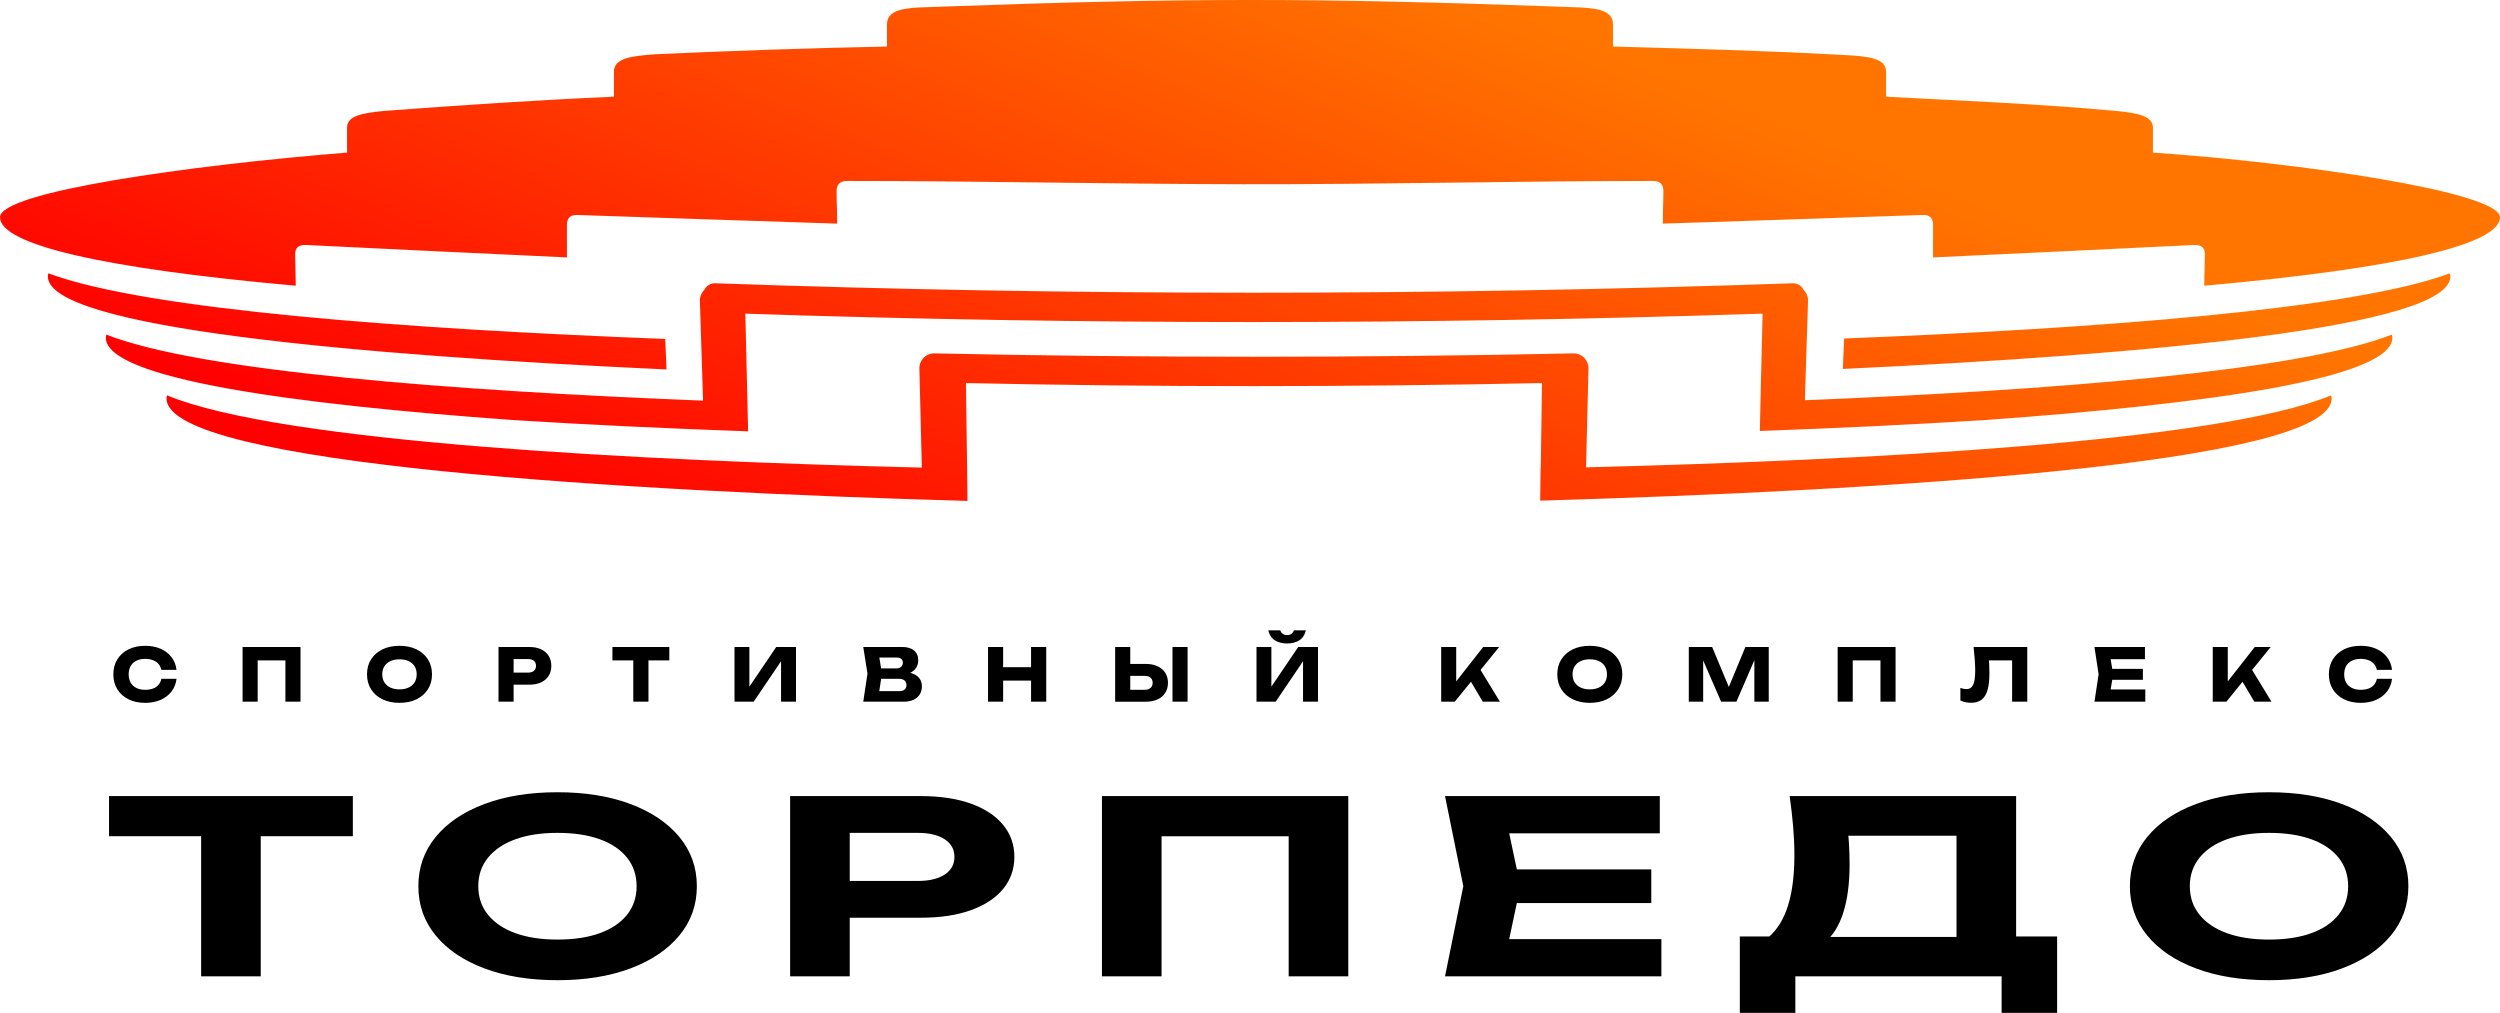
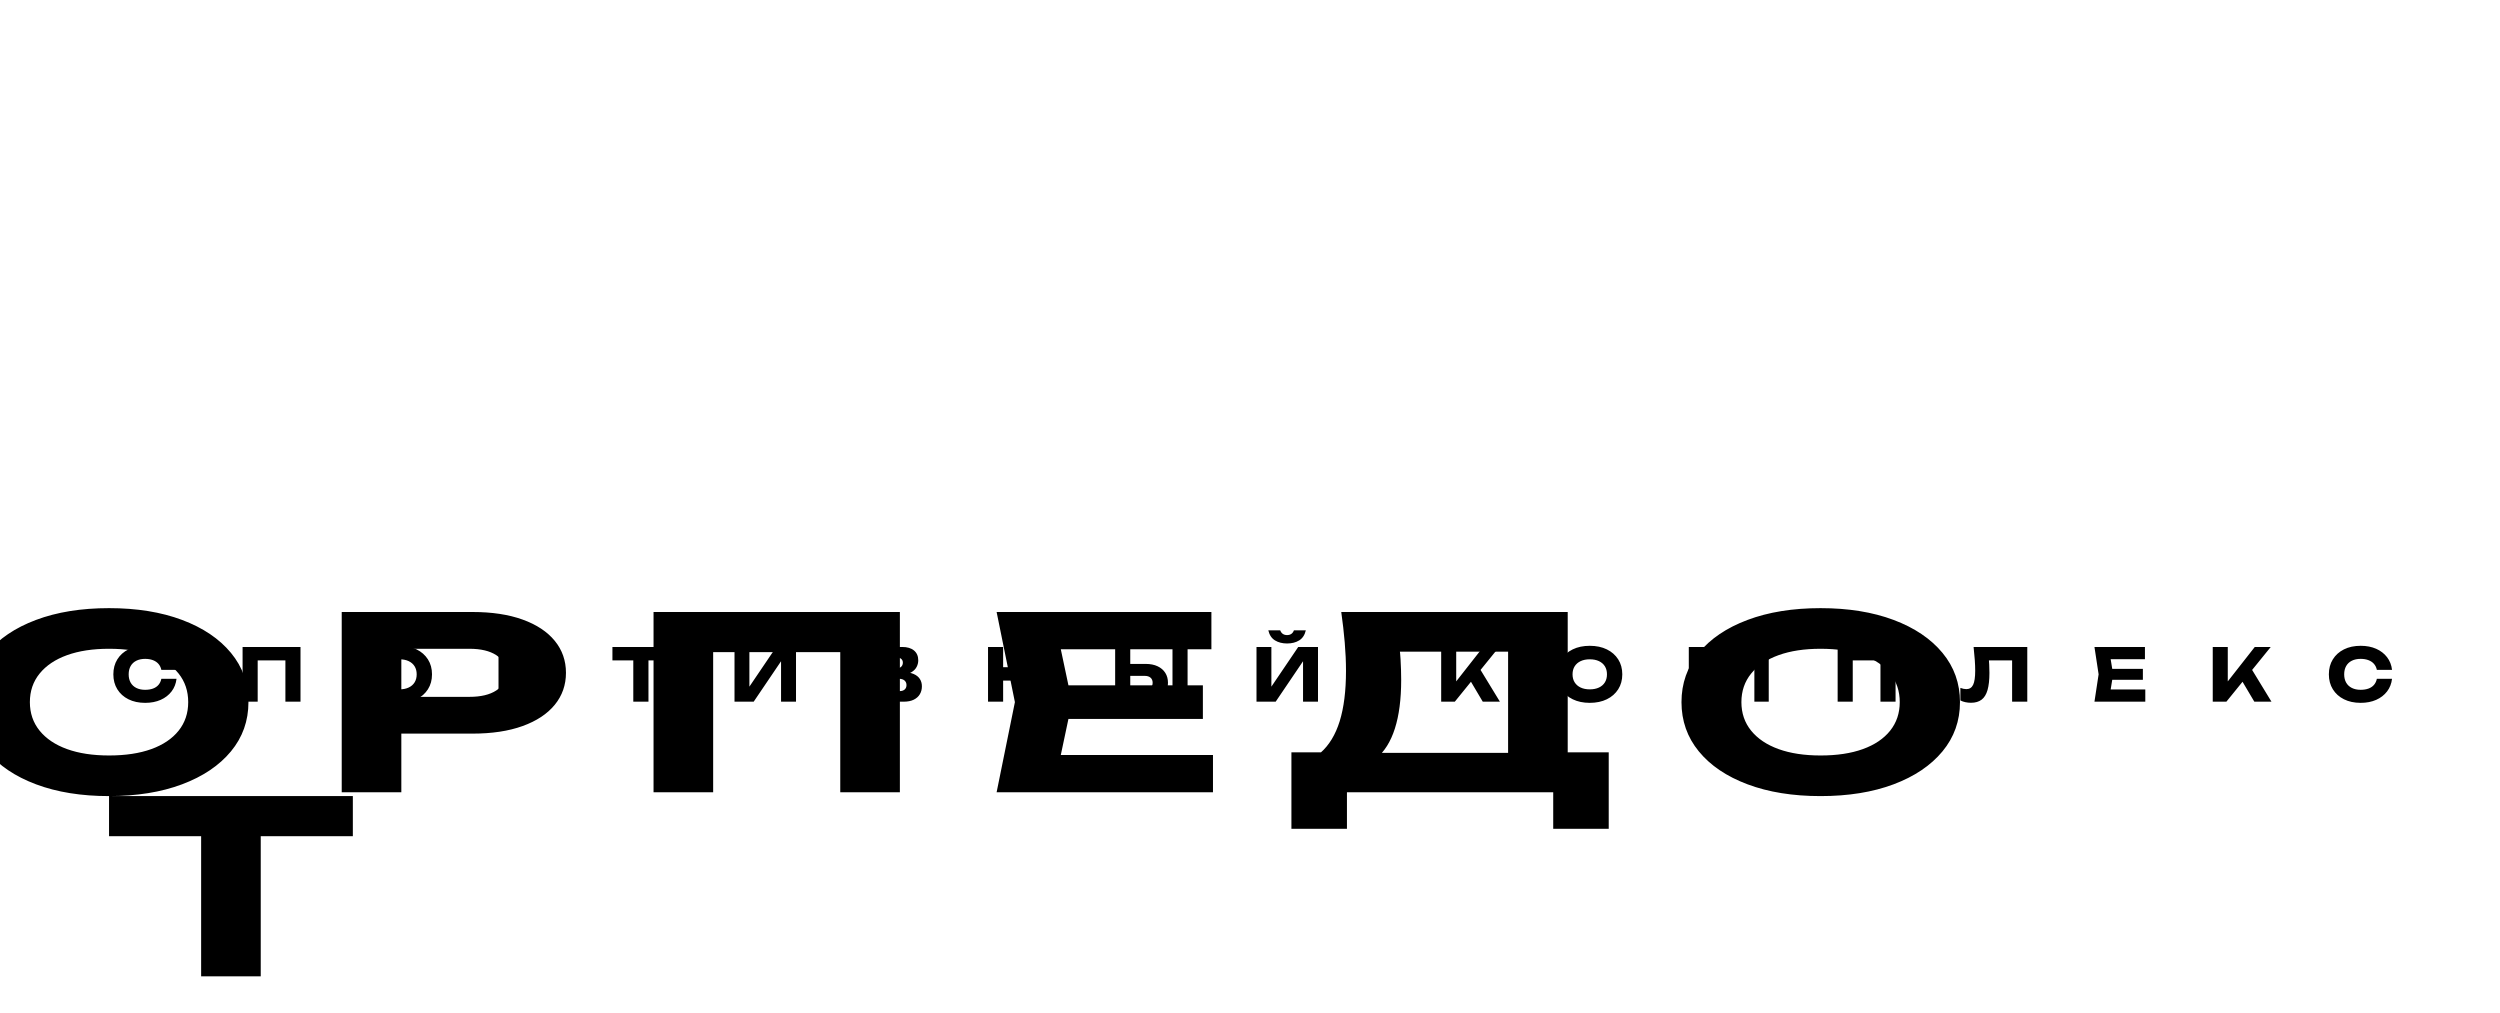
<svg xmlns="http://www.w3.org/2000/svg" xml:space="preserve" width="166.041mm" height="67.272mm" version="1.1" style="shape-rendering:geometricPrecision; text-rendering:geometricPrecision; image-rendering:optimizeQuality; fill-rule:evenodd; clip-rule:evenodd" viewBox="0 0 2910.02 1178.99">
  <defs>
    <style type="text/css">
   
    .fil2 {fill:black;fill-rule:nonzero}
    .fil1 {fill:black;fill-rule:nonzero}
    .fil0 {fill:url(#id0);fill-rule:nonzero}
   
  </style>
    <linearGradient id="id0" gradientUnits="userSpaceOnUse" x1="1506.44" y1="-88.97" x2="1135.41" y2="812.9">
      <stop offset="0" style="stop-opacity:1; stop-color:#FF7500" />
      <stop offset="1" style="stop-opacity:1; stop-color:red" />
    </linearGradient>
  </defs>
  <g id="Слой_x0020_1">
    <g id="_1608315965472">
-       <path class="fil0" d="M1032.44 54.16l0 -25.61c0,-17.59 20.76,-19.52 47.44,-20.23l20.47 -0.74c279.2,-10.12 430.11,-10.12 709.32,0l20.47 0.74c26.67,0.71 47.44,2.64 47.44,20.23l0 25.61c89.87,2.51 179.38,4.87 269.15,9.87 27.59,1.46 48.64,3.56 48.64,19.26l0 29.26c91.71,4.93 176.27,8.21 267.5,16.54 25.49,2.49 43.17,5.83 43.17,19.58l0 28.93c171.4,11.73 403.97,45.81 403.97,75.24 0,31.59 -117.64,59.52 -344.26,79.73 0.28,-10.87 0.58,-25.07 0.71,-36.84 0.03,-7.11 -3.78,-10.92 -12.51,-10.59 -76.51,3.78 -206.14,9.93 -303.84,14.48 0,-20.6 0.02,-19.41 0.02,-37.72 0,-8.19 -4.05,-11.82 -11.46,-11.71 -85.81,2.82 -206.27,7.06 -303.06,10.09 0,-25.25 0.6,-19.5 0.59,-38.16 0,-6.24 -2.99,-11.56 -11.97,-11.51 -159.25,0 -318.4,4.1 -477.65,3.83 -153.6,-0.26 -307.2,-3.83 -460.78,-3.83 -8.98,-0.05 -11.97,5.28 -11.97,11.51 -0.01,18.67 0.59,12.91 0.59,38.16 -96.8,-3.02 -217.26,-7.26 -303.07,-10.09 -7.41,-0.11 -11.46,3.51 -11.46,11.71 0,18.31 0.02,17.12 0.02,37.72 -97.7,-4.55 -227.33,-10.7 -303.84,-14.48 -8.73,-0.32 -12.54,3.48 -12.51,10.59 0.13,11.77 0.43,25.97 0.71,36.84 -226.62,-20.21 -344.26,-48.15 -344.26,-79.73 0,-29.43 219.19,-60.37 403.97,-75.24l0 -28.93c0,-13.75 16.34,-16.87 43.17,-19.58 91.68,-6.76 175.12,-12.51 267.5,-16.54l0 -29.26c0,-15.7 20.72,-18.24 48.64,-20.15 88.17,-4.1 179.6,-7.14 269.15,-8.98zm-837.97 406.04c-0.4,1.19 -0.62,2.39 -0.62,3.6 0,77.52 544.26,108.33 932.28,119.26l-0.02 -1.72 -0.35 -35.06 -0.01 -0.83 -0.01 0 -1.38 -99.56c111.04,2.38 222.47,3.55 334.28,3.54 111.88,0 223.96,-1.2 336.23,-3.55l-1.38 99.33 -0.24 0.01 -0.01 1.07 -0.43 35.04 -0.03 1.41c387.23,-11.18 921.26,-42.13 921.26,-118.93 0,-1.21 -0.2,-2.41 -0.6,-3.6 -132.05,54.6 -545.48,75.66 -867.26,83.77l2.82 -114.45 0.02 -1.29c-0.19,-9.53 -8.08,-17.11 -17.62,-16.93 -118.52,2.63 -255.14,3.97 -372.77,3.97 -117.31,0 -252.96,-1.3 -369.86,-3.94 -0.74,-0.06 -1.49,-0.06 -2.25,-0.02 -9.54,0.53 -16.84,8.69 -16.32,18.22l2.85 114.73c-323.32,-7.89 -744.99,-28.79 -878.6,-84.05zm1854.01 41.47l0.74 -33.78 2.45 -102.81c-197.22,6.47 -394.58,9.76 -592.05,9.79 -197.48,0.03 -394.84,-3.2 -592.05,-9.77l2.46 103.19 0.75 33.78c-90.78,-3.21 -183.67,-7.46 -272.45,-13.06 -260.46,-18.6 -475.12,-48.52 -475.12,-95.9 0,-1.2 0.21,-2.41 0.64,-3.6 110.41,43.23 407.08,65.44 694.52,76.83l-3.65 -114.9c-0.51,-5.4 1.53,-10.44 5.12,-13.97 2.17,-4.73 7.03,-7.94 12.56,-7.75 209.22,7.4 418.31,11.04 627.22,11 208.95,-0.02 418.05,-3.73 627.28,-11 5.51,-0.17 10.33,3.03 12.5,7.74 3.59,3.52 5.63,8.58 5.12,13.97l-3.64 114.45c283.87,-11.53 574.23,-33.71 683.18,-76.38 0.42,1.19 0.64,2.4 0.64,3.6 0,47.32 -214.15,77.23 -474.21,95.84 -85.35,5.4 -174.54,9.53 -262.01,12.71zm803.08 -183.51c0.45,1.19 0.67,2.39 0.67,3.6 0,59.02 -350.06,90.97 -707.16,107.67l1.51 -35.41c294.13,-11.66 592.14,-33.81 704.98,-75.86zm-2075.74 111.87c-361.55,-16.54 -720.13,-48.54 -720.13,-108.27 0,-1.21 0.23,-2.41 0.67,-3.6 114.5,42.67 419.68,64.85 717.98,76.38l1.48 35.49z" />
-       <path class="fil1" d="M234.12 950.15l69.38 0 0 186.32 -69.38 0 0 -186.32zm-107.2 -23.5l283.79 0 0 46.72 -283.79 0 0 -46.72zm521.95 214.29c-32.31,0 -60.64,-4.57 -84.99,-13.71 -24.35,-9.14 -43.26,-21.91 -56.72,-38.33 -13.46,-16.41 -20.19,-35.53 -20.19,-57.35 0,-21.82 6.73,-40.94 20.19,-57.35 13.46,-16.41 32.37,-29.19 56.72,-38.33 24.35,-9.14 52.68,-13.71 84.99,-13.71 32.31,0 60.64,4.57 84.99,13.71 24.35,9.14 43.32,21.91 56.9,38.33 13.58,16.41 20.38,35.53 20.38,57.35 0,21.82 -6.79,40.94 -20.38,57.35 -13.58,16.41 -32.55,29.19 -56.9,38.33 -24.35,9.14 -52.68,13.71 -84.99,13.71zm0 -47.28c19.09,0 35.49,-2.47 49.2,-7.42 13.7,-4.94 24.29,-12.08 31.76,-21.4 7.46,-9.33 11.19,-20.42 11.19,-33.29 0,-12.87 -3.73,-23.97 -11.19,-33.29 -7.46,-9.33 -18.05,-16.46 -31.76,-21.4 -13.71,-4.94 -30.11,-7.41 -49.2,-7.41 -18.85,0 -35.12,2.47 -48.83,7.41 -13.71,4.94 -24.35,12.08 -31.94,21.4 -7.59,9.32 -11.38,20.42 -11.38,33.29 0,12.87 3.79,23.96 11.38,33.29 7.59,9.32 18.24,16.46 31.94,21.4 13.71,4.94 29.98,7.42 48.83,7.42zm423.19 -167.01c22.52,0 41.91,2.94 58.19,8.81 16.28,5.87 28.76,14.13 37.45,24.76 8.69,10.63 13.03,23.03 13.03,37.21 0,14.17 -4.34,26.58 -13.03,37.21 -8.69,10.63 -21.17,18.89 -37.45,24.76 -16.28,5.88 -35.67,8.81 -58.19,8.81l-120.42 0 0 -42.8 116.75 0c13.22,0 23.62,-2.47 31.21,-7.42 7.59,-4.94 11.38,-11.8 11.38,-20.56 0,-8.77 -3.79,-15.62 -11.38,-20.56 -7.59,-4.94 -17.99,-7.41 -31.21,-7.41l-110.5 0 31.21 -24.62 0 191.63 -69.39 0 0 -209.82 152.36 0zm497.35 0l0 209.82 -69.39 0 0 -186.88 31.57 23.78 -210.73 0 31.21 -23.78 0 186.88 -69.39 0 0 -209.82 286.72 0zm352.7 85.33l0 39.17 -199.35 0 0 -39.17 199.35 0zm-152.36 19.58l-18.36 86.73 -29 -25.18 211.47 0 0 43.36 -251.85 0 21.29 -104.91 -21.29 -104.91 250.01 0 0 43.36 -209.63 0 29 -25.18 18.36 86.72zm255.42 147.43l0 -88.96 55.07 0 25.33 0.56 194.95 0 16.89 -0.56 77.1 0 0 88.96 -64.61 0 0 -42.52 -240.1 0 0 42.52 -64.61 0zm58.01 -252.34l263.6 0 0 194.15 -69.39 0 0 -172.05 31.2 24.06 -188.33 0 28.63 -17.63c1.71,9.14 2.82,17.95 3.31,26.44 0.49,8.49 0.73,16.55 0.73,24.2 0,22.38 -2.45,41.22 -7.34,56.51 -4.89,15.29 -12.18,26.9 -21.84,34.83 -9.67,7.93 -21.6,11.89 -35.8,11.89l-29 -18.46c10.04,-8.77 17.5,-21.03 22.4,-36.79 4.89,-15.76 7.34,-35.3 7.34,-58.61 0,-10.63 -0.49,-21.68 -1.47,-33.15 -0.98,-11.47 -2.33,-23.27 -4.04,-35.39zm557.93 214.29c-32.31,0 -60.64,-4.57 -84.99,-13.71 -24.35,-9.14 -43.26,-21.91 -56.72,-38.33 -13.46,-16.41 -20.19,-35.53 -20.19,-57.35 0,-21.82 6.73,-40.94 20.19,-57.35 13.46,-16.41 32.37,-29.19 56.72,-38.33 24.35,-9.14 52.68,-13.71 84.99,-13.71 32.31,0 60.64,4.57 84.99,13.71 24.35,9.14 43.32,21.91 56.9,38.33 13.58,16.41 20.38,35.53 20.38,57.35 0,21.82 -6.79,40.94 -20.38,57.35 -13.59,16.41 -32.55,29.19 -56.9,38.33 -24.35,9.14 -52.68,13.71 -84.99,13.71zm0 -47.28c19.09,0 35.49,-2.47 49.2,-7.42 13.71,-4.94 24.29,-12.08 31.76,-21.4 7.46,-9.33 11.2,-20.42 11.2,-33.29 0,-12.87 -3.73,-23.97 -11.2,-33.29 -7.47,-9.33 -18.05,-16.46 -31.76,-21.4 -13.71,-4.94 -30.11,-7.41 -49.2,-7.41 -18.85,0 -35.12,2.47 -48.83,7.41 -13.71,4.94 -24.35,12.08 -31.94,21.4 -7.59,9.32 -11.38,20.42 -11.38,33.29 0,12.87 3.79,23.96 11.38,33.29 7.59,9.32 18.23,16.46 31.94,21.4 13.71,4.94 29.98,7.42 48.83,7.42z" />
+       <path class="fil1" d="M234.12 950.15l69.38 0 0 186.32 -69.38 0 0 -186.32zm-107.2 -23.5l283.79 0 0 46.72 -283.79 0 0 -46.72zc-32.31,0 -60.64,-4.57 -84.99,-13.71 -24.35,-9.14 -43.26,-21.91 -56.72,-38.33 -13.46,-16.41 -20.19,-35.53 -20.19,-57.35 0,-21.82 6.73,-40.94 20.19,-57.35 13.46,-16.41 32.37,-29.19 56.72,-38.33 24.35,-9.14 52.68,-13.71 84.99,-13.71 32.31,0 60.64,4.57 84.99,13.71 24.35,9.14 43.32,21.91 56.9,38.33 13.58,16.41 20.38,35.53 20.38,57.35 0,21.82 -6.79,40.94 -20.38,57.35 -13.58,16.41 -32.55,29.19 -56.9,38.33 -24.35,9.14 -52.68,13.71 -84.99,13.71zm0 -47.28c19.09,0 35.49,-2.47 49.2,-7.42 13.7,-4.94 24.29,-12.08 31.76,-21.4 7.46,-9.33 11.19,-20.42 11.19,-33.29 0,-12.87 -3.73,-23.97 -11.19,-33.29 -7.46,-9.33 -18.05,-16.46 -31.76,-21.4 -13.71,-4.94 -30.11,-7.41 -49.2,-7.41 -18.85,0 -35.12,2.47 -48.83,7.41 -13.71,4.94 -24.35,12.08 -31.94,21.4 -7.59,9.32 -11.38,20.42 -11.38,33.29 0,12.87 3.79,23.96 11.38,33.29 7.59,9.32 18.24,16.46 31.94,21.4 13.71,4.94 29.98,7.42 48.83,7.42zm423.19 -167.01c22.52,0 41.91,2.94 58.19,8.81 16.28,5.87 28.76,14.13 37.45,24.76 8.69,10.63 13.03,23.03 13.03,37.21 0,14.17 -4.34,26.58 -13.03,37.21 -8.69,10.63 -21.17,18.89 -37.45,24.76 -16.28,5.88 -35.67,8.81 -58.19,8.81l-120.42 0 0 -42.8 116.75 0c13.22,0 23.62,-2.47 31.21,-7.42 7.59,-4.94 11.38,-11.8 11.38,-20.56 0,-8.77 -3.79,-15.62 -11.38,-20.56 -7.59,-4.94 -17.99,-7.41 -31.21,-7.41l-110.5 0 31.21 -24.62 0 191.63 -69.39 0 0 -209.82 152.36 0zm497.35 0l0 209.82 -69.39 0 0 -186.88 31.57 23.78 -210.73 0 31.21 -23.78 0 186.88 -69.39 0 0 -209.82 286.72 0zm352.7 85.33l0 39.17 -199.35 0 0 -39.17 199.35 0zm-152.36 19.58l-18.36 86.73 -29 -25.18 211.47 0 0 43.36 -251.85 0 21.29 -104.91 -21.29 -104.91 250.01 0 0 43.36 -209.63 0 29 -25.18 18.36 86.72zm255.42 147.43l0 -88.96 55.07 0 25.33 0.56 194.95 0 16.89 -0.56 77.1 0 0 88.96 -64.61 0 0 -42.52 -240.1 0 0 42.52 -64.61 0zm58.01 -252.34l263.6 0 0 194.15 -69.39 0 0 -172.05 31.2 24.06 -188.33 0 28.63 -17.63c1.71,9.14 2.82,17.95 3.31,26.44 0.49,8.49 0.73,16.55 0.73,24.2 0,22.38 -2.45,41.22 -7.34,56.51 -4.89,15.29 -12.18,26.9 -21.84,34.83 -9.67,7.93 -21.6,11.89 -35.8,11.89l-29 -18.46c10.04,-8.77 17.5,-21.03 22.4,-36.79 4.89,-15.76 7.34,-35.3 7.34,-58.61 0,-10.63 -0.49,-21.68 -1.47,-33.15 -0.98,-11.47 -2.33,-23.27 -4.04,-35.39zm557.93 214.29c-32.31,0 -60.64,-4.57 -84.99,-13.71 -24.35,-9.14 -43.26,-21.91 -56.72,-38.33 -13.46,-16.41 -20.19,-35.53 -20.19,-57.35 0,-21.82 6.73,-40.94 20.19,-57.35 13.46,-16.41 32.37,-29.19 56.72,-38.33 24.35,-9.14 52.68,-13.71 84.99,-13.71 32.31,0 60.64,4.57 84.99,13.71 24.35,9.14 43.32,21.91 56.9,38.33 13.58,16.41 20.38,35.53 20.38,57.35 0,21.82 -6.79,40.94 -20.38,57.35 -13.59,16.41 -32.55,29.19 -56.9,38.33 -24.35,9.14 -52.68,13.71 -84.99,13.71zm0 -47.28c19.09,0 35.49,-2.47 49.2,-7.42 13.71,-4.94 24.29,-12.08 31.76,-21.4 7.46,-9.33 11.2,-20.42 11.2,-33.29 0,-12.87 -3.73,-23.97 -11.2,-33.29 -7.47,-9.33 -18.05,-16.46 -31.76,-21.4 -13.71,-4.94 -30.11,-7.41 -49.2,-7.41 -18.85,0 -35.12,2.47 -48.83,7.41 -13.71,4.94 -24.35,12.08 -31.94,21.4 -7.59,9.32 -11.38,20.42 -11.38,33.29 0,12.87 3.79,23.96 11.38,33.29 7.59,9.32 18.23,16.46 31.94,21.4 13.71,4.94 29.98,7.42 48.83,7.42z" />
    </g>
    <path class="fil2" d="M205.47 790.1c-0.62,5.6 -2.55,10.52 -5.77,14.73 -3.23,4.22 -7.46,7.49 -12.7,9.81 -5.23,2.32 -11.25,3.48 -18.04,3.48 -7.42,0 -13.9,-1.39 -19.44,-4.16 -5.55,-2.77 -9.87,-6.65 -12.95,-11.63 -3.08,-4.98 -4.63,-10.78 -4.63,-17.41 0,-6.62 1.54,-12.43 4.63,-17.41 3.08,-4.98 7.4,-8.86 12.95,-11.63 5.55,-2.77 12.03,-4.16 19.44,-4.16 6.79,0 12.81,1.16 18.04,3.48 5.24,2.32 9.47,5.59 12.7,9.81 3.22,4.22 5.15,9.13 5.77,14.73l-17.66 0c-0.57,-2.72 -1.67,-5.02 -3.31,-6.92 -1.64,-1.9 -3.78,-3.35 -6.41,-4.37 -2.63,-1.02 -5.67,-1.53 -9.13,-1.53 -3.96,0 -7.39,0.72 -10.27,2.16 -2.89,1.44 -5.09,3.51 -6.62,6.2 -1.53,2.69 -2.29,5.9 -2.29,9.64 0,3.73 0.76,6.95 2.29,9.64 1.53,2.69 3.74,4.75 6.62,6.2 2.89,1.44 6.31,2.17 10.27,2.17 3.45,0 6.5,-0.48 9.13,-1.44 2.63,-0.96 4.77,-2.41 6.41,-4.33 1.64,-1.92 2.74,-4.27 3.31,-7.05l17.66 0zm144.32 -37.02l0 63.68 -17.58 0 0 -56.04 7.9 7.98 -48.06 0 7.9 -7.98 0 56.04 -17.58 0 0 -63.68 67.42 0zm115.2 65.04c-7.53,0 -14.14,-1.39 -19.83,-4.16 -5.69,-2.77 -10.11,-6.65 -13.25,-11.63 -3.14,-4.98 -4.71,-10.78 -4.71,-17.41 0,-6.62 1.57,-12.43 4.71,-17.41 3.14,-4.98 7.56,-8.86 13.25,-11.63 5.69,-2.77 12.3,-4.16 19.83,-4.16 7.59,0 14.21,1.39 19.87,4.16 5.66,2.77 10.08,6.65 13.25,11.63 3.17,4.98 4.75,10.78 4.75,17.41 0,6.62 -1.58,12.42 -4.75,17.41 -3.17,4.98 -7.59,8.86 -13.25,11.63 -5.66,2.77 -12.28,4.16 -19.87,4.16zm0 -15.71c4.13,0 7.7,-0.71 10.7,-2.12 3,-1.41 5.31,-3.42 6.92,-6.03 1.61,-2.6 2.42,-5.72 2.42,-9.34 0,-3.62 -0.81,-6.74 -2.42,-9.34 -1.61,-2.61 -3.92,-4.61 -6.92,-6.03 -3,-1.42 -6.57,-2.12 -10.7,-2.12 -4.07,0 -7.61,0.71 -10.61,2.12 -3,1.41 -5.32,3.42 -6.96,6.03 -1.64,2.6 -2.46,5.72 -2.46,9.34 0,3.62 0.82,6.74 2.46,9.34 1.64,2.6 3.96,4.61 6.96,6.03 3,1.42 6.54,2.12 10.61,2.12zm151.03 -49.33c5.32,0 9.92,0.9 13.8,2.72 3.88,1.81 6.84,4.37 8.87,7.69 2.04,3.31 3.06,7.18 3.06,11.59 0,4.36 -1.02,8.19 -3.06,11.51 -2.04,3.31 -4.99,5.87 -8.87,7.68 -3.88,1.81 -8.48,2.72 -13.8,2.72l-27.6 0 0 -14.1 26.49 0c2.83,0 5.04,-0.69 6.62,-2.08 1.58,-1.39 2.38,-3.3 2.38,-5.73 0,-2.49 -0.79,-4.43 -2.38,-5.82 -1.58,-1.39 -3.79,-2.08 -6.62,-2.08l-24.96 0 7.9 -8.15 0 57.74 -17.58 0 0 -63.68 35.75 0zm121.14 7.73l17.66 0 0 55.96 -17.66 0 0 -55.96zm-24.29 -7.73l66.23 0 0 15.62 -66.23 0 0 -15.62zm142.11 63.68l0 -63.68 17.32 0 0 54.43 -4.84 -1.1 36.09 -53.32 23.01 0 0 63.68 -17.41 0 0 -55.45 4.92 1.1 -36.77 54.34 -22.33 0zm194.93 -31.16l1.44 -3.31c4.93,0.11 8.99,0.86 12.19,2.25 3.2,1.39 5.59,3.31 7.18,5.77 1.58,2.46 2.38,5.31 2.38,8.54 0,3.45 -0.79,6.52 -2.38,9.21 -1.59,2.69 -3.95,4.81 -7.09,6.37 -3.14,1.56 -7.06,2.33 -11.76,2.33l-47.04 0 4.92 -32.69 -4.92 -30.99 45.34 0c5.89,0 10.47,1.37 13.76,4.12 3.28,2.75 4.92,6.55 4.92,11.42 0,2.66 -0.62,5.21 -1.87,7.64 -1.24,2.43 -3.24,4.49 -5.99,6.16 -2.74,1.67 -6.44,2.73 -11.08,3.18zm-27.68 27.09l-6.79 -8.24 31.67 0c2.55,0 4.53,-0.62 5.94,-1.87 1.41,-1.24 2.12,-2.97 2.12,-5.18 0,-2.21 -0.77,-3.98 -2.29,-5.31 -1.53,-1.33 -3.79,-2 -6.79,-2l-26.15 0 0 -12.06 23.78 0c2.04,0 3.75,-0.61 5.14,-1.82 1.39,-1.22 2.08,-2.87 2.08,-4.97 0,-1.7 -0.59,-3.1 -1.78,-4.2 -1.19,-1.1 -2.89,-1.65 -5.09,-1.65l-28.53 0 6.71 -8.24 4.33 26.92 -4.33 28.61zm127.85 -59.61l17.58 0 0 63.68 -17.58 0 0 -63.68zm50.1 0l17.66 0 0 63.68 -17.66 0 0 -63.68zm-40.25 23.52l47.55 0 0 15.62 -47.55 0 0 -15.62zm138.12 40.16l0 -63.68 17.58 0 0 57.74 -7.9 -7.9 24.79 0c2.89,0 5.14,-0.74 6.75,-2.21 1.61,-1.47 2.42,-3.45 2.42,-5.94 0,-2.55 -0.81,-4.53 -2.42,-5.94 -1.61,-1.41 -3.86,-2.12 -6.75,-2.12l-26.32 0 0 -13.92 27.43 0c5.38,0 10.01,0.92 13.88,2.76 3.88,1.84 6.85,4.4 8.92,7.69 2.07,3.28 3.1,7.13 3.1,11.55 0,4.41 -1.03,8.28 -3.1,11.59 -2.07,3.31 -5.04,5.87 -8.92,7.69 -3.88,1.81 -8.51,2.72 -13.88,2.72l-35.58 0zm66.74 -63.68l17.57 0 0 63.68 -17.57 0 0 -63.68zm97.79 63.68l0 -63.68 17.32 0 0 54.43 -4.84 -1.1 36.09 -53.32 23.01 0 0 63.68 -17.41 0 0 -55.45 4.92 1.1 -36.77 54.34 -22.33 0zm13.76 -83.04l13.84 0c0.68,1.81 1.68,3.18 3.02,4.12 1.33,0.93 2.98,1.4 4.97,1.4 1.98,0 3.64,-0.47 4.97,-1.4 1.33,-0.93 2.33,-2.31 3.01,-4.12l13.84 0c-1.24,5.38 -3.81,9.27 -7.69,11.68 -3.88,2.41 -8.59,3.61 -14.14,3.61 -5.49,0 -10.19,-1.2 -14.09,-3.61 -3.91,-2.41 -6.48,-6.3 -7.73,-11.68zm201.21 83.04l0 -63.68 17.49 0 0 49.67 -4.67 -3.65 36.09 -46.02 18.59 0 -51.63 63.68 -15.88 0zm30.4 -30.4l12.91 -10.7 25.05 41.1 -19.95 0 -18 -30.4zm142.54 31.76c-7.53,0 -14.14,-1.39 -19.83,-4.16 -5.69,-2.77 -10.11,-6.65 -13.25,-11.63 -3.14,-4.98 -4.71,-10.78 -4.71,-17.41 0,-6.62 1.57,-12.43 4.71,-17.41 3.14,-4.98 7.56,-8.86 13.25,-11.63 5.69,-2.77 12.3,-4.16 19.83,-4.16 7.59,0 14.21,1.39 19.87,4.16 5.66,2.77 10.08,6.65 13.25,11.63 3.17,4.98 4.75,10.78 4.75,17.41 0,6.62 -1.58,12.42 -4.75,17.41 -3.17,4.98 -7.59,8.86 -13.25,11.63 -5.66,2.77 -12.28,4.16 -19.87,4.16zm0 -15.71c4.13,0 7.7,-0.71 10.7,-2.12 3,-1.41 5.31,-3.42 6.92,-6.03 1.61,-2.6 2.42,-5.72 2.42,-9.34 0,-3.62 -0.81,-6.74 -2.42,-9.34 -1.61,-2.61 -3.92,-4.61 -6.92,-6.03 -3,-1.42 -6.57,-2.12 -10.7,-2.12 -4.07,0 -7.61,0.71 -10.61,2.12 -3,1.41 -5.32,3.42 -6.96,6.03 -1.64,2.6 -2.46,5.72 -2.46,9.34 0,3.62 0.82,6.74 2.46,9.34 1.64,2.6 3.96,4.61 6.96,6.03 3,1.42 6.54,2.12 10.61,2.12zm208.34 -49.33l0 63.68 -16.73 0 0 -57.4 3.74 0.42 -24.62 56.97 -17.83 0 -24.71 -56.8 3.82 -0.42 0 57.23 -16.73 0 0 -63.68 27.17 0 22.84 54.68 -6.79 0 22.67 -54.68 27.17 0zm147.63 0l0 63.68 -17.58 0 0 -56.04 7.9 7.98 -48.06 0 7.9 -7.98 0 56.04 -17.58 0 0 -63.68 67.42 0zm90.83 0l62.49 0 0 63.68 -17.66 0 0 -56.04 7.98 7.98 -42.96 0 7.39 -5.86c0.45,3.74 0.76,7.32 0.93,10.74 0.17,3.42 0.26,6.67 0.26,9.72 0,8.15 -0.74,14.79 -2.21,19.91 -1.47,5.12 -3.79,8.87 -6.96,11.25 -3.17,2.38 -7.27,3.57 -12.31,3.57 -2.21,0 -4.37,-0.23 -6.5,-0.68 -2.12,-0.45 -4.06,-1.13 -5.82,-2.04l0 -14.6c2.49,0.96 4.78,1.44 6.88,1.44 3.68,0 6.33,-1.67 7.94,-5.01 1.61,-3.34 2.42,-8.8 2.42,-16.39 0,-3.68 -0.15,-7.81 -0.47,-12.4 -0.31,-4.58 -0.78,-9.68 -1.4,-15.28zm197.05 25.47l0 12.74 -46.62 0 0 -12.74 46.62 0zm-34.64 6.37l-4.16 25.56 -7.13 -7.98 48.74 0 0 14.26 -59.18 0 4.84 -31.84 -4.84 -31.84 58.76 0 0 14.26 -48.32 0 7.13 -7.98 4.16 25.56zm115.96 31.84l0 -63.68 17.49 0 0 49.67 -4.67 -3.65 36.09 -46.02 18.59 0 -51.63 63.68 -15.88 0zm30.4 -30.4l12.91 -10.7 25.05 41.1 -19.95 0 -18 -30.4zm178.29 3.73c-0.62,5.6 -2.55,10.52 -5.77,14.73 -3.23,4.22 -7.46,7.49 -12.7,9.81 -5.23,2.32 -11.25,3.48 -18.04,3.48 -7.42,0 -13.9,-1.39 -19.44,-4.16 -5.55,-2.77 -9.87,-6.65 -12.95,-11.63 -3.08,-4.98 -4.63,-10.78 -4.63,-17.41 0,-6.62 1.54,-12.43 4.63,-17.41 3.08,-4.98 7.4,-8.86 12.95,-11.63 5.55,-2.77 12.03,-4.16 19.44,-4.16 6.79,0 12.81,1.16 18.04,3.48 5.24,2.32 9.47,5.59 12.7,9.81 3.22,4.22 5.15,9.13 5.77,14.73l-17.66 0c-0.57,-2.72 -1.67,-5.02 -3.31,-6.92 -1.64,-1.9 -3.78,-3.35 -6.41,-4.37 -2.63,-1.02 -5.67,-1.53 -9.13,-1.53 -3.96,0 -7.39,0.72 -10.27,2.16 -2.89,1.44 -5.09,3.51 -6.62,6.2 -1.53,2.69 -2.29,5.9 -2.29,9.64 0,3.73 0.76,6.95 2.29,9.64 1.53,2.69 3.74,4.75 6.62,6.2 2.89,1.44 6.31,2.17 10.27,2.17 3.45,0 6.5,-0.48 9.13,-1.44 2.63,-0.96 4.77,-2.41 6.41,-4.33 1.64,-1.92 2.74,-4.27 3.31,-7.05l17.66 0z" />
  </g>
</svg>